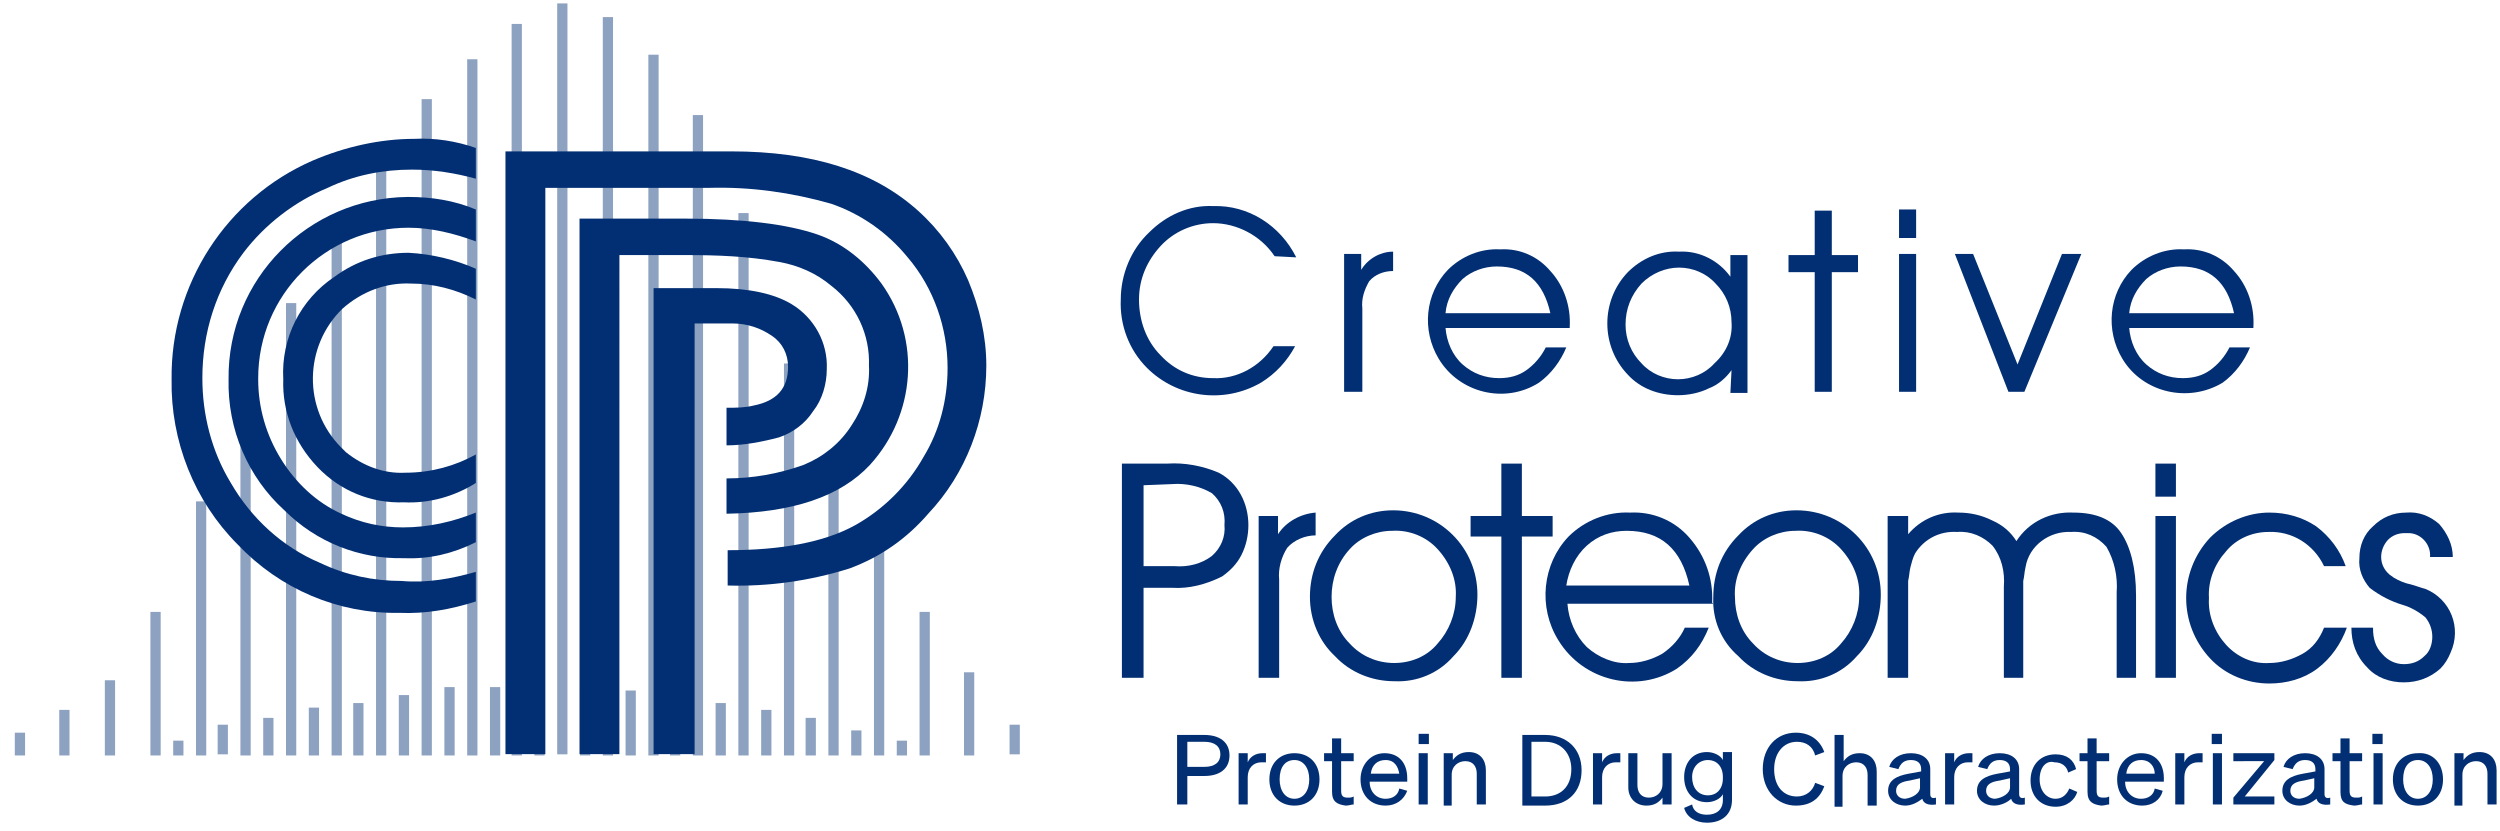
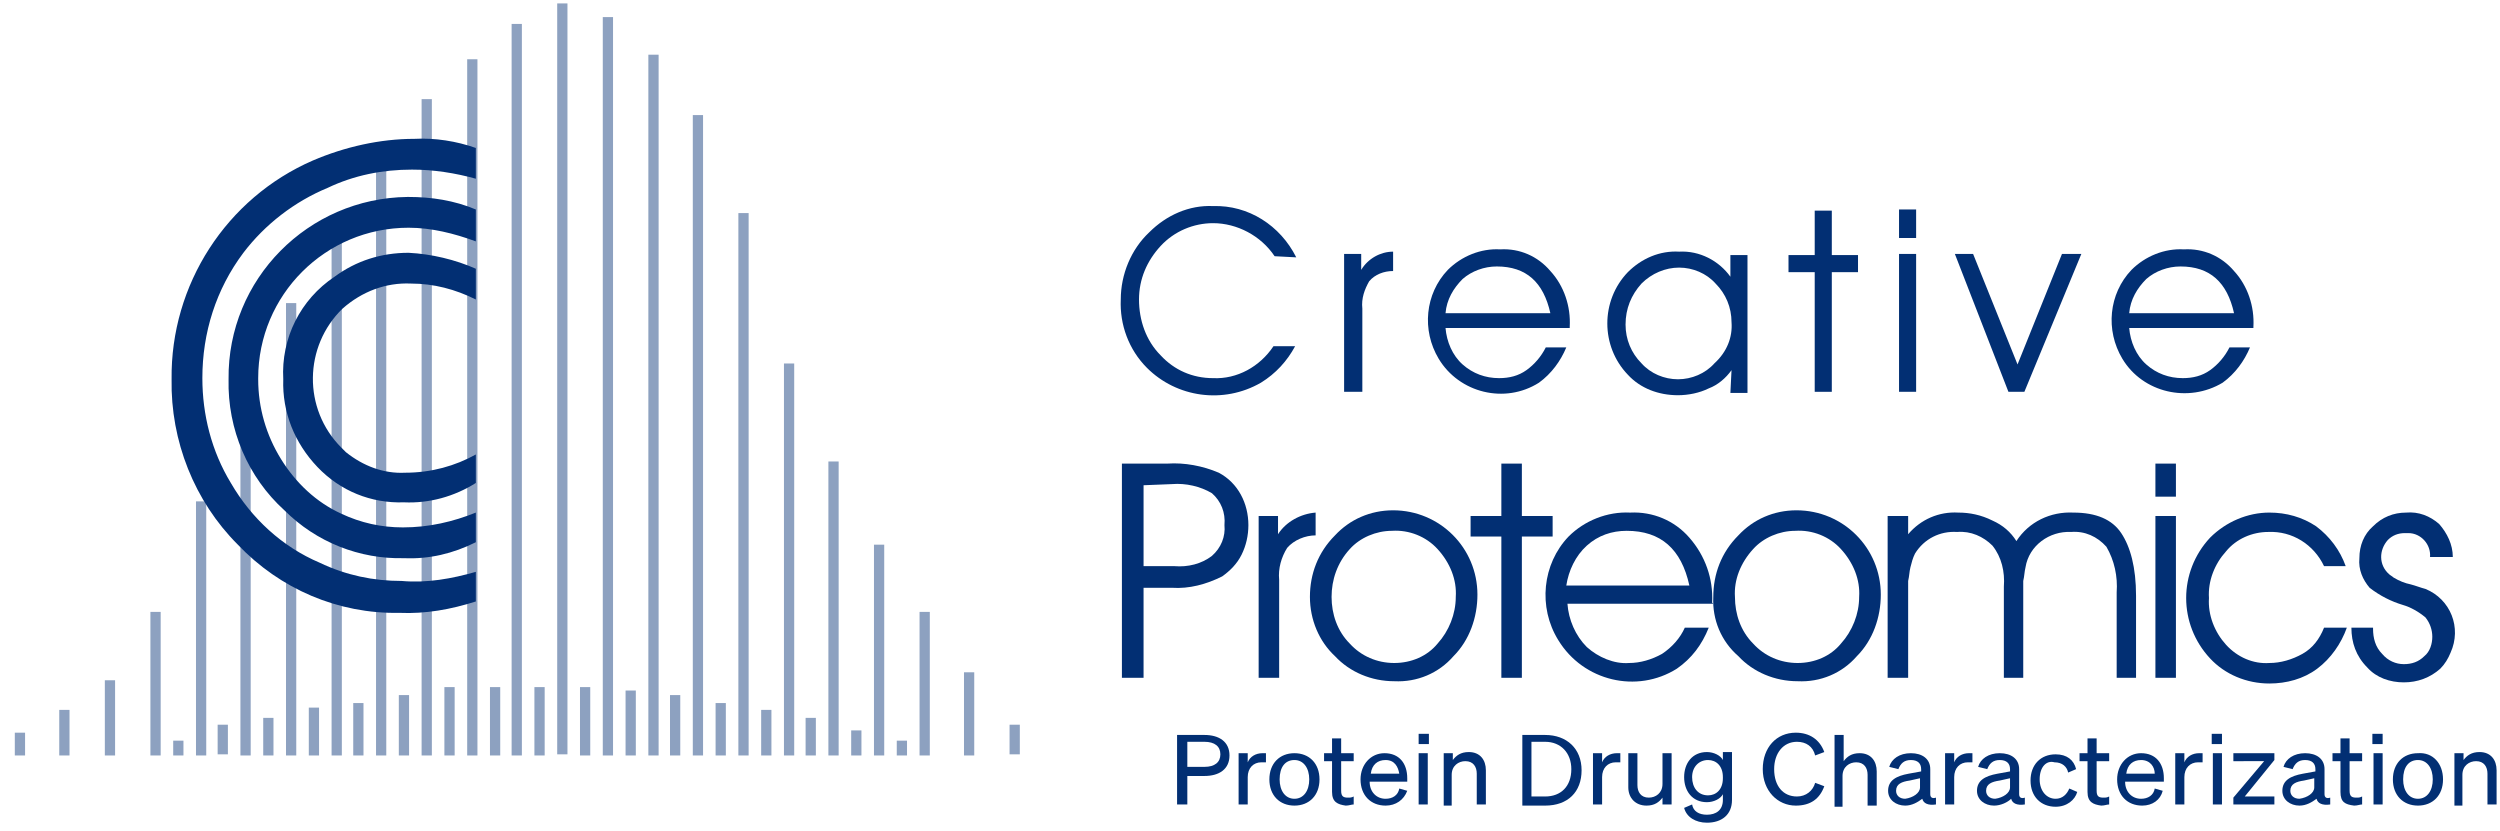
<svg xmlns="http://www.w3.org/2000/svg" version="1.1" x="0px" y="0px" viewBox="0 0 219.4 72.9" style="enable-background:new 0 0 219.4 72.9;" xml:space="preserve">
  <style type="text/css">
	.st0{fill:#022F73;}
	.st1{opacity:0.451;}
</style>
  <path class="st0" d="M104.2,68v2.6h-0.9v-6.1h2.4c1.3,0,2.2,0.6,2.2,1.8c0,1.2-0.9,1.8-2.2,1.8H104.2z M104.2,67.3h1.5  c0.9,0,1.4-0.4,1.4-1.1c0-0.7-0.5-1.1-1.4-1.1h-1.5V67.3z" />
  <path class="st0" d="M111.1,66.1v0.8c-0.1,0-0.2,0-0.4,0c-0.7,0-1.2,0.5-1.2,1.3v2.4h-0.8v-4.5h0.8v0.8c0.2-0.5,0.7-0.8,1.3-0.8  C110.9,66.1,111,66.1,111.1,66.1z" />
  <path class="st0" d="M115.8,68.4c0,1.4-0.9,2.3-2.2,2.3s-2.2-0.9-2.2-2.3c0-1.4,0.9-2.3,2.2-2.3S115.8,67,115.8,68.4z M112.3,68.4  c0,1,0.5,1.7,1.3,1.7s1.3-0.7,1.3-1.7c0-1-0.5-1.7-1.3-1.7S112.3,67.3,112.3,68.4z" />
  <path class="st0" d="M116.9,69.5v-2.7h-0.7v-0.7h0.7v-1.3h0.8v1.3h1.1v0.7h-1.1v2.6c0,0.5,0.2,0.6,0.6,0.6c0.2,0,0.3,0,0.5-0.1v0.7  c-0.2,0-0.4,0.1-0.7,0.1C117.4,70.6,116.9,70.4,116.9,69.5z" />
  <path class="st0" d="M121.6,70.7c-1.3,0-2.2-0.9-2.2-2.3c0-1.3,0.9-2.3,2.1-2.3c1.3,0,2,0.9,2,2.2v0.3h-3.3c0,0.9,0.6,1.5,1.4,1.5  c0.6,0,1.1-0.3,1.2-0.9l0.7,0.2C123.2,70.2,122.5,70.7,121.6,70.7z M121.6,66.7c-0.7,0-1.2,0.4-1.3,1.2h2.5  C122.7,67.3,122.4,66.7,121.6,66.7z" />
  <path class="st0" d="M124.5,65.3v-0.9h0.9v0.9H124.5z M125.3,66.1v4.5h-0.8v-4.5H125.3z" />
  <path class="st0" d="M126.7,70.6v-4.5h0.8v0.6c0.3-0.4,0.7-0.7,1.4-0.7c1,0,1.5,0.7,1.5,1.6v3h-0.8v-2.7c0-0.6-0.3-1.1-1-1.1  c-0.6,0-1.2,0.4-1.2,1.2v2.7H126.7z" />
  <path class="st0" d="M133.6,70.6v-6.1h2c1.9,0,3.2,1.2,3.2,3.1c0,1.9-1.2,3.1-3.2,3.1H133.6z M134.4,69.9h1.2c1.4,0,2.3-0.9,2.3-2.4  c0-1.4-0.9-2.4-2.3-2.4h-1.2V69.9z" />
  <path class="st0" d="M142.2,66.1v0.8c-0.1,0-0.2,0-0.4,0c-0.7,0-1.2,0.5-1.2,1.3v2.4h-0.8v-4.5h0.8v0.8c0.2-0.5,0.7-0.8,1.3-0.8  C142,66.1,142.1,66.1,142.2,66.1z" />
  <path class="st0" d="M146.7,66.1v4.5h-0.8V70c-0.3,0.4-0.7,0.7-1.4,0.7c-1,0-1.6-0.7-1.6-1.6v-3h0.8v2.8c0,0.6,0.3,1.1,1,1.1  c0.6,0,1.2-0.4,1.2-1.2v-2.7H146.7z" />
  <path class="st0" d="M152,70.2c0,1.3-0.9,2-2.2,2c-1,0-1.8-0.5-2-1.3l0.7-0.3c0.1,0.6,0.6,0.9,1.3,0.9c0.8,0,1.4-0.4,1.4-1.3v-0.5  c-0.2,0.4-0.8,0.7-1.4,0.7c-1.3,0-2-1-2-2.2c0-1.2,0.7-2.2,2-2.2c0.6,0,1.2,0.3,1.4,0.7v-0.7h0.8V70.2z M151.2,68.2  c0-1-0.6-1.5-1.3-1.5c-0.8,0-1.4,0.6-1.4,1.5c0,0.9,0.5,1.6,1.4,1.6c0.7,0,1.3-0.5,1.3-1.5V68.2z" />
  <path class="st0" d="M155.7,67.5c0,1.5,0.8,2.4,2,2.4c0.8,0,1.4-0.5,1.6-1.2l0.8,0.3c-0.4,1.1-1.2,1.7-2.5,1.7  c-1.6,0-2.9-1.3-2.9-3.2c0-1.9,1.2-3.2,2.9-3.2c1.2,0,2.1,0.6,2.5,1.7l-0.8,0.3c-0.2-0.8-0.8-1.2-1.6-1.2  C156.5,65.1,155.7,66.1,155.7,67.5z" />
  <path class="st0" d="M161,70.6v-6.1h0.8v2.3c0.3-0.4,0.7-0.7,1.4-0.7c1,0,1.5,0.7,1.5,1.6v3h-0.8v-2.7c0-0.6-0.3-1.1-1-1.1  c-0.6,0-1.2,0.4-1.2,1.2v2.7H161z" />
  <path class="st0" d="M167.2,70.7c-0.8,0-1.5-0.5-1.5-1.3c0-0.9,0.7-1.3,1.8-1.5l1.1-0.2v-0.2c0-0.5-0.3-0.8-0.9-0.8  c-0.6,0-0.9,0.3-1.1,0.8l-0.8-0.2c0.2-0.7,0.9-1.2,1.9-1.2c1,0,1.7,0.5,1.7,1.4v2.2c0,0.3,0.2,0.4,0.5,0.3v0.6  c-0.7,0.1-1.1-0.1-1.2-0.5C168.3,70.4,167.8,70.7,167.2,70.7z M168.5,69.1v-0.8l-0.9,0.2c-0.7,0.1-1.2,0.3-1.2,0.9  c0,0.4,0.3,0.7,0.8,0.7C167.9,70,168.5,69.6,168.5,69.1z" />
  <path class="st0" d="M173.1,66.1v0.8c-0.1,0-0.2,0-0.4,0c-0.7,0-1.2,0.5-1.2,1.3v2.4h-0.8v-4.5h0.8v0.8c0.2-0.5,0.7-0.8,1.3-0.8  C172.9,66.1,173,66.1,173.1,66.1z" />
  <path class="st0" d="M175,70.7c-0.8,0-1.5-0.5-1.5-1.3c0-0.9,0.7-1.3,1.8-1.5l1.1-0.2v-0.2c0-0.5-0.3-0.8-0.9-0.8  c-0.6,0-0.9,0.3-1.1,0.8l-0.8-0.2c0.2-0.7,0.9-1.2,1.9-1.2c1,0,1.7,0.5,1.7,1.4v2.2c0,0.3,0.2,0.4,0.5,0.3v0.6  c-0.7,0.1-1.1-0.1-1.2-0.5C176.2,70.4,175.6,70.7,175,70.7z M176.4,69.1v-0.8l-0.9,0.2c-0.7,0.1-1.2,0.3-1.2,0.9  c0,0.4,0.3,0.7,0.8,0.7C175.8,70,176.4,69.6,176.4,69.1z" />
  <path class="st0" d="M179,68.4c0,1,0.6,1.7,1.4,1.7c0.6,0,1-0.4,1.2-0.9l0.7,0.3c-0.2,0.7-0.9,1.3-1.9,1.3c-1.3,0-2.2-0.9-2.2-2.3  c0-1.4,0.9-2.3,2.2-2.3c1,0,1.6,0.5,1.8,1.3l-0.7,0.3c-0.1-0.5-0.5-0.9-1.2-0.9C179.6,66.7,179,67.3,179,68.4z" />
  <path class="st0" d="M183.2,69.5v-2.7h-0.7v-0.7h0.7v-1.3h0.8v1.3h1.1v0.7H184v2.6c0,0.5,0.2,0.6,0.6,0.6c0.2,0,0.3,0,0.5-0.1v0.7  c-0.2,0-0.4,0.1-0.7,0.1C183.7,70.6,183.2,70.4,183.2,69.5z" />
  <path class="st0" d="M188,70.7c-1.3,0-2.2-0.9-2.2-2.3c0-1.3,0.9-2.3,2.1-2.3c1.3,0,2,0.9,2,2.2v0.3h-3.4c0,0.9,0.6,1.5,1.4,1.5  c0.6,0,1.1-0.3,1.2-0.9l0.7,0.2C189.6,70.2,188.9,70.7,188,70.7z M187.9,66.7c-0.7,0-1.2,0.4-1.3,1.2h2.5  C189.1,67.3,188.7,66.7,187.9,66.7z" />
  <path class="st0" d="M193.3,66.1v0.8c-0.1,0-0.2,0-0.4,0c-0.7,0-1.2,0.5-1.2,1.3v2.4h-0.8v-4.5h0.8v0.8c0.2-0.5,0.7-0.8,1.3-0.8  C193.1,66.1,193.2,66.1,193.3,66.1z" />
  <path class="st0" d="M194.1,65.3v-0.9h0.9v0.9H194.1z M195,66.1v4.5h-0.8v-4.5H195z" />
  <path class="st0" d="M199.6,69.9v0.7H196V70l2.7-3.2H196v-0.7h3.6v0.6l-2.6,3.2H199.6z" />
  <path class="st0" d="M201.8,70.7c-0.8,0-1.5-0.5-1.5-1.3c0-0.9,0.7-1.3,1.8-1.5l1.1-0.2v-0.2c0-0.5-0.3-0.8-0.9-0.8  c-0.6,0-0.9,0.3-1.1,0.8l-0.8-0.2c0.2-0.7,0.9-1.2,1.9-1.2c1,0,1.7,0.5,1.7,1.4v2.2c0,0.3,0.2,0.4,0.5,0.3v0.6  c-0.7,0.1-1.1-0.1-1.2-0.5C202.9,70.4,202.4,70.7,201.8,70.7z M203.1,69.1v-0.8l-0.9,0.2c-0.7,0.1-1.2,0.3-1.2,0.9  c0,0.4,0.3,0.7,0.8,0.7C202.5,70,203.1,69.6,203.1,69.1z" />
  <path class="st0" d="M205.4,69.5v-2.7h-0.7v-0.7h0.7v-1.3h0.8v1.3h1.1v0.7h-1.1v2.6c0,0.5,0.2,0.6,0.6,0.6c0.2,0,0.3,0,0.5-0.1v0.7  c-0.2,0-0.4,0.1-0.7,0.1C205.8,70.6,205.4,70.4,205.4,69.5z" />
  <path class="st0" d="M208.2,65.3v-0.9h0.9v0.9H208.2z M209.1,66.1v4.5h-0.8v-4.5H209.1z" />
  <path class="st0" d="M214.4,68.4c0,1.4-0.9,2.3-2.2,2.3c-1.3,0-2.2-0.9-2.2-2.3c0-1.4,0.9-2.3,2.2-2.3C213.5,66,214.4,67,214.4,68.4  z M210.9,68.4c0,1,0.5,1.7,1.3,1.7c0.8,0,1.3-0.7,1.3-1.7c0-1-0.5-1.7-1.3-1.7C211.4,66.7,210.9,67.3,210.9,68.4z" />
  <path class="st0" d="M215.4,70.6v-4.5h0.8v0.6c0.3-0.4,0.7-0.7,1.4-0.7c1,0,1.5,0.7,1.5,1.6v3h-0.8v-2.7c0-0.6-0.3-1.1-1-1.1  c-0.6,0-1.2,0.4-1.2,1.2v2.7H215.4z" />
  <g id="LOGO" transform="translate(-126.141 -18.315)">
    <g id="g_181" transform="translate(126.141 18.315)" class="st1">
      <rect id="r_38" x="1.3" y="64.3" class="st0" width="0.9" height="2" />
      <rect id="r_41" x="5.2" y="62.3" class="st0" width="0.9" height="4" />
      <rect id="r_44" x="9.2" y="59.7" class="st0" width="0.9" height="6.6" />
      <rect id="r_47" x="13.2" y="53.7" class="st0" width="0.9" height="12.6" />
      <rect id="r_50" x="17.2" y="44" class="st0" width="0.9" height="22.3" />
      <rect id="r_53" x="21.1" y="35" class="st0" width="0.9" height="31.3" />
      <rect id="r_56" x="25.1" y="26.6" class="st0" width="0.9" height="39.7" />
      <rect id="r_59" x="29.1" y="19.3" class="st0" width="0.9" height="47" />
      <rect id="r_62" x="33" y="13.4" class="st0" width="0.9" height="52.9" />
      <rect id="r_65" x="37" y="8.7" class="st0" width="0.9" height="57.6" />
      <rect id="r_68" x="41" y="5.2" class="st0" width="0.9" height="61.1" />
      <rect id="r_71" x="44.9" y="2.1" class="st0" width="0.9" height="64.2" />
      <rect id="r_74" x="48.9" y="0.3" class="st0" width="0.9" height="65.9" />
      <rect id="r_77" x="52.9" y="1.5" class="st0" width="0.9" height="64.8" />
      <rect id="r_80" x="56.9" y="4.8" class="st0" width="0.9" height="61.5" />
      <rect id="r_83" x="60.8" y="10.1" class="st0" width="0.9" height="56.2" />
      <rect id="r_86" x="64.8" y="18.7" class="st0" width="0.9" height="47.6" />
      <rect id="r_89" x="68.8" y="31.9" class="st0" width="0.9" height="34.4" />
      <rect id="r_92" x="72.7" y="40.5" class="st0" width="0.9" height="25.8" />
      <rect id="r_95" x="76.7" y="47.8" class="st0" width="0.9" height="18.5" />
      <rect id="r_98" x="80.7" y="53.7" class="st0" width="0.9" height="12.6" />
      <rect id="r_101" x="84.6" y="59" class="st0" width="0.9" height="7.3" />
      <rect id="r_104" x="88.6" y="63.6" class="st0" width="0.9" height="2.6" />
      <rect id="r_107" x="15.2" y="65" class="st0" width="0.9" height="1.3" />
      <rect id="r_110" x="19.1" y="63.6" class="st0" width="0.9" height="2.6" />
      <rect id="r_113" x="23.1" y="63" class="st0" width="0.9" height="3.3" />
      <rect id="r_116" x="27.1" y="62.1" class="st0" width="0.9" height="4.2" />
      <rect id="r_119" x="31" y="61.7" class="st0" width="0.9" height="4.6" />
      <rect id="r_122" x="35" y="61" class="st0" width="0.9" height="5.3" />
      <rect id="r_125" x="39" y="60.3" class="st0" width="0.9" height="6" />
      <rect id="r_128" x="43" y="60.3" class="st0" width="0.9" height="6" />
      <rect id="r_131" x="46.9" y="60.3" class="st0" width="0.9" height="6" />
      <rect id="r_134" x="50.9" y="60.3" class="st0" width="0.9" height="6" />
      <rect id="r_137" x="54.9" y="60.6" class="st0" width="0.9" height="5.7" />
      <rect id="r_140" x="58.8" y="61" class="st0" width="0.9" height="5.3" />
      <rect id="r_143" x="62.8" y="61.7" class="st0" width="0.9" height="4.6" />
      <rect id="r_146" x="66.8" y="62.3" class="st0" width="0.9" height="4" />
      <rect id="r_149" x="70.7" y="63" class="st0" width="0.9" height="3.3" />
      <rect id="r_152" x="74.7" y="64.1" class="st0" width="0.9" height="2.2" />
      <rect id="r_155" x="78.7" y="65" class="st0" width="0.9" height="1.3" />
    </g>
-     <path id="p_39" class="st0" d="M174,84.5h-3.5V31.6h19.8c7.1,0,12.5,1.7,16.4,5.2c1.9,1.7,3.4,3.8,4.4,6.1c1,2.4,1.6,4.9,1.6,7.5   c0,4.8-1.8,9.5-5.1,13c-1.9,2.2-4.2,3.8-6.9,4.8c-3.5,1.1-7.1,1.6-10.7,1.5v-3.1c4.7,0,8.5-0.7,11.2-2.2c2.5-1.4,4.6-3.5,6-6   c1.4-2.3,2.1-5,2.1-7.8c0-3.5-1.2-7-3.5-9.7c-1.8-2.2-4.1-3.8-6.7-4.7c-3.5-1-7.1-1.5-10.7-1.4H174V84.5z M180.6,84.5H177V37.5h9.3   c5.1,0,9,0.5,11.6,1.4c2.3,0.8,4.2,2.4,5.6,4.3c3.5,4.9,3,11.5-1,15.9c-2.6,2.8-6.8,4.2-12.6,4.3v-3.1c2.3,0,4.6-0.4,6.8-1.2   c1.7-0.7,3.2-1.9,4.2-3.5c1-1.5,1.6-3.3,1.5-5.2c0.1-2.7-1.1-5.3-3.3-7c-1.3-1.1-2.9-1.8-4.6-2.1c-2.7-0.5-5.4-0.6-8.2-0.6h-5.8   V84.5z M187.1,84.5h-3.6V43.6h5.5c2.9,0,5.1,0.5,6.6,1.4c2,1.2,3.2,3.4,3.1,5.7c0,1.3-0.4,2.7-1.2,3.7c-0.7,1.1-1.8,1.9-3,2.3   c-1.5,0.4-3.1,0.7-4.6,0.7v-3.3c0.8,0,1.6,0,2.4-0.2c2-0.4,3-1.5,3-3.4c0-1.1-0.5-2.1-1.4-2.7c-1-0.7-2.2-1.1-3.5-1.1h-3.3   L187.1,84.5z" />
    <path id="p_40" class="st0" d="M167.9,68.5v2.6c-2.2,0.7-4.4,1.1-6.7,1c-5.4,0.1-10.5-2.1-14.2-6c-3.8-3.8-5.9-9.1-5.8-14.5   c-0.1-8.3,4.8-15.9,12.4-19.2c2.8-1.2,5.9-1.9,8.9-1.9c1.8-0.1,3.7,0.2,5.4,0.8v2.7c-1.8-0.5-3.7-0.8-5.6-0.8   c-2.6,0-5.1,0.5-7.4,1.6c-2.9,1.2-5.5,3.2-7.4,5.7c-2.4,3.2-3.6,7-3.6,11c0,3.2,0.8,6.4,2.5,9.2c1.8,3.1,4.5,5.6,7.8,7   c2.3,1.1,4.7,1.6,7.2,1.6C163.6,69.5,165.8,69.1,167.9,68.5z M167.9,63.3v2.6c-2,1-4.1,1.5-6.3,1.4c-3.9,0.1-7.7-1.4-10.5-4.2   c-3.2-2.9-5-7.1-4.9-11.5c-0.1-8.8,7-15.9,15.7-16c0,0,0.1,0,0.1,0c2,0,4,0.3,5.9,1.1v2.8c-1.9-0.7-3.9-1.2-5.9-1.2   c-7.3,0-13.2,5.9-13.2,13.2c0,0,0,0.1,0,0.1c0,2.5,0.7,4.9,2,7c1.3,2.1,3.1,3.8,5.3,4.8c1.7,0.8,3.5,1.2,5.4,1.2   C163.8,64.6,165.9,64.1,167.9,63.3z M167.9,58.2v2.5c-1.9,1.2-4.1,1.8-6.3,1.7c-2.9,0.1-5.6-1-7.6-3.1c-2-2.1-3.1-4.8-3-7.7   c-0.2-3.6,1.5-7,4.5-9c1.9-1.4,4.1-2.1,6.5-2.1c2,0.1,4.1,0.6,5.9,1.4v2.7c-1.8-0.9-3.7-1.4-5.7-1.4c-2.2-0.1-4.3,0.7-6,2.2   c-3.4,3.3-3.5,8.8-0.1,12.2c0.1,0.1,0.3,0.3,0.4,0.4c1.5,1.2,3.3,1.9,5.2,1.8C164,59.8,166.1,59.2,167.9,58.2z" />
    <path id="p_41" class="st0" d="M224.6,59h4c1.5-0.1,3.1,0.2,4.5,0.8c1.7,0.9,2.6,2.7,2.6,4.6c0,0.9-0.2,1.8-0.6,2.6   c-0.4,0.8-1,1.4-1.7,1.9c-1.4,0.7-2.9,1.1-4.4,1h-2.5v7.9h-1.9V59z M226.5,60.9V68h2.7c1.2,0.1,2.4-0.2,3.3-0.9   c0.8-0.7,1.2-1.7,1.1-2.7c0.1-1.1-0.3-2.1-1.1-2.8c-1-0.6-2.3-0.9-3.5-0.8L226.5,60.9z" />
    <path id="p_42" class="st0" d="M238.4,77.8h-1.8V63.6h1.7v1.6c0.7-1.1,2-1.8,3.3-1.9v2c-0.9,0-1.9,0.4-2.5,1.1   c-0.5,0.8-0.8,1.8-0.7,2.8L238.4,77.8z" />
    <path id="p_43" class="st0" d="M241.1,70.7c0-2,0.7-3.9,2.2-5.4c1.3-1.4,3.1-2.2,5.1-2.2c4.1,0,7.4,3.3,7.4,7.4c0,2-0.7,4-2.1,5.4   c-1.3,1.5-3.2,2.3-5.2,2.2c-2,0-3.9-0.8-5.2-2.2C241.9,74.6,241.1,72.7,241.1,70.7z M243,70.7c0,1.5,0.5,3,1.6,4.1   c1,1.1,2.4,1.7,3.9,1.7c1.5,0,2.9-0.6,3.8-1.7c1-1.1,1.6-2.6,1.6-4.1c0.1-1.5-0.5-3-1.6-4.2c-1-1.1-2.5-1.7-4-1.6   c-1.4,0-2.8,0.6-3.7,1.6C243.5,67.7,243,69.2,243,70.7L243,70.7z" />
    <path id="p_44" class="st0" d="M257.9,77.8V65.4h-2.7v-1.8h2.7V59h1.8v4.6h2.7v1.8h-2.7v12.4H257.9z" />
    <path id="p_45" class="st0" d="M276.5,71.3h-12.8c0.1,1.4,0.7,2.8,1.7,3.8c1,0.9,2.4,1.5,3.7,1.4c1,0,2-0.3,2.9-0.8   c0.9-0.6,1.6-1.4,2-2.3h2.1c-0.6,1.5-1.5,2.7-2.8,3.6c-3.5,2.2-8.2,1.1-10.4-2.5c-1.8-2.9-1.4-6.7,0.9-9.1c1.4-1.4,3.4-2.2,5.4-2.1   c2-0.1,3.9,0.7,5.2,2.2c1.4,1.6,2.1,3.6,2,5.7L276.5,71.3z M274.4,69.7c-0.7-3.2-2.5-4.8-5.5-4.8c-1.3,0-2.5,0.4-3.5,1.3   c-1,0.9-1.6,2.2-1.8,3.5L274.4,69.7z" />
    <path id="p_46" class="st0" d="M276.5,70.7c0-2,0.7-3.9,2.2-5.4c1.3-1.4,3.1-2.2,5.1-2.2c4.1,0,7.4,3.3,7.4,7.4c0,2-0.7,4-2.1,5.4   c-1.3,1.5-3.2,2.3-5.2,2.2c-2,0-3.9-0.8-5.2-2.2C277.2,74.6,276.4,72.7,276.5,70.7z M278.4,70.7c0,1.5,0.5,3,1.6,4.1   c1,1.1,2.4,1.7,3.9,1.7c1.5,0,2.9-0.6,3.8-1.7c1-1.1,1.6-2.6,1.6-4.1c0.1-1.5-0.5-3-1.6-4.2c-1-1.1-2.5-1.7-4-1.6   c-1.4,0-2.8,0.6-3.7,1.6C278.9,67.7,278.3,69.2,278.4,70.7L278.4,70.7z" />
    <path id="p_47" class="st0" d="M303.1,65.8c1.1-1.7,3-2.6,5-2.5c2,0,3.4,0.6,4.2,1.8s1.3,3,1.3,5.5v7.2h-1.7v-7.5   c0.1-1.4-0.2-2.8-0.9-4c-0.8-0.9-1.9-1.4-3.1-1.3c-1.9-0.1-3.7,1.2-4,3.1c-0.1,0.4-0.1,0.8-0.2,1.2c0,0.3,0,0.9,0,1.6v6.9H302v-8   c0.1-1.3-0.2-2.6-1-3.6c-0.8-0.8-1.9-1.3-3.1-1.2c-1.5-0.1-2.9,0.6-3.7,1.9c-0.2,0.4-0.3,0.8-0.4,1.2c-0.1,0.4-0.1,0.8-0.2,1.2   c0,0.3,0,0.9,0,1.6v6.9h-1.8V63.6h1.8v1.6c1.1-1.3,2.7-2,4.4-1.9c1,0,2,0.2,3,0.7C301.9,64.4,302.6,65,303.1,65.8z" />
    <path id="p_48" class="st0" d="M317.1,61.9h-1.8V59h1.8V61.9z M315.3,77.8V63.6h1.8v14.2H315.3z" />
    <path id="p_49" class="st0" d="M330.1,68c-0.9-1.9-2.8-3.1-4.9-3c-1.4,0-2.8,0.6-3.7,1.7c-1,1.1-1.6,2.6-1.5,4.1   c-0.1,1.5,0.5,3,1.5,4.1c1,1.1,2.4,1.7,3.8,1.6c1,0,2-0.3,2.9-0.8c0.9-0.5,1.5-1.3,1.9-2.3h2c-0.5,1.4-1.4,2.7-2.6,3.6   c-1.2,0.9-2.7,1.3-4.2,1.3c-2,0-3.9-0.8-5.2-2.2c-2.8-3-2.8-7.6,0-10.6c1.4-1.4,3.3-2.2,5.2-2.2c1.5,0,2.9,0.4,4.1,1.2   c1.2,0.9,2.1,2.1,2.6,3.5L330.1,68z" />
    <path id="p_50" class="st0" d="M332.5,73.4h1.9v0.1c0,0.8,0.2,1.6,0.8,2.2c0.5,0.6,1.2,0.9,1.9,0.9c0.7,0,1.3-0.2,1.8-0.7   c0.5-0.4,0.7-1.1,0.7-1.7c0-0.6-0.2-1.2-0.6-1.7c-0.6-0.5-1.3-0.9-2-1.1c-1-0.3-2-0.8-2.9-1.5c-0.6-0.7-1-1.6-0.9-2.6   c0-1.1,0.4-2.1,1.2-2.8c0.8-0.8,1.8-1.2,2.9-1.2c1.1-0.1,2.1,0.3,2.9,1c0.7,0.8,1.2,1.8,1.2,2.9h-2c0.1-1.1-0.8-2.1-1.9-2.1   c-0.1,0-0.2,0-0.3,0c-0.6,0-1.1,0.2-1.5,0.6c-0.8,0.9-0.8,2.2,0.1,3c0.1,0.1,0.3,0.2,0.4,0.3c0.5,0.3,1,0.5,1.5,0.6   c0.4,0.1,0.9,0.3,1.3,0.4c2.2,0.9,3.2,3.4,2.2,5.6c-0.2,0.5-0.5,1-0.9,1.4c-0.9,0.8-2,1.2-3.2,1.2c-1.2,0-2.4-0.4-3.2-1.3   C332.9,75.9,332.5,74.7,332.5,73.4z" />
    <path id="p_51" class="st0" d="M238,40.8c-1.2-1.8-3.3-2.9-5.4-2.9c-1.7,0-3.4,0.7-4.6,2c-1.2,1.3-1.9,2.9-1.9,4.7   c0,1.8,0.6,3.6,1.9,4.9c1.2,1.3,2.8,2,4.6,2c2.1,0.1,4.1-1,5.3-2.8h1.9c-0.7,1.3-1.7,2.4-3,3.2c-3.3,1.9-7.4,1.3-10-1.3   c-1.6-1.6-2.4-3.8-2.3-6c0-2.2,0.9-4.4,2.5-5.9c1.5-1.5,3.5-2.4,5.6-2.3c3.1-0.1,5.9,1.7,7.3,4.5L238,40.8z" />
    <path id="p_52" class="st0" d="M245.7,52.7h-1.6V40.6h1.5V42c0.6-1,1.7-1.6,2.8-1.6v1.7c-0.8,0-1.6,0.3-2.1,0.9   c-0.4,0.7-0.7,1.5-0.6,2.4L245.7,52.7z" />
    <path id="p_53" class="st0" d="M263.9,47.1H253c0.1,1.2,0.6,2.4,1.5,3.2c0.9,0.8,2,1.2,3.2,1.2c0.9,0,1.7-0.2,2.4-0.7   c0.7-0.5,1.3-1.2,1.7-2h1.8c-0.5,1.2-1.3,2.3-2.4,3.1c-3,1.9-7,0.9-8.8-2.1c-1.5-2.5-1.2-5.7,0.8-7.8c1.2-1.2,2.9-1.9,4.6-1.8   c1.7-0.1,3.3,0.6,4.4,1.9c1.2,1.3,1.8,3.1,1.7,4.9L263.9,47.1z M262.2,45.8c-0.6-2.7-2.1-4.1-4.7-4.1c-1.1,0-2.2,0.4-3,1.1   c-0.8,0.8-1.4,1.8-1.5,3L262.2,45.8z" />
    <path id="p_54" class="st0" d="M278.1,50.8c-0.5,0.7-1.2,1.3-2,1.6c-0.8,0.4-1.8,0.6-2.7,0.6c-1.7,0-3.3-0.6-4.4-1.8   c-2.4-2.5-2.4-6.5,0-9c1.2-1.2,2.8-1.9,4.5-1.8c1.8-0.1,3.5,0.8,4.5,2.2v-1.9h1.5v12.1h-1.5L278.1,50.8z M278.1,46.6   c0-1.3-0.5-2.5-1.4-3.4c-0.8-0.9-2-1.4-3.2-1.4c-1.2,0-2.4,0.5-3.3,1.4c-0.9,1-1.4,2.2-1.4,3.6c0,1.3,0.5,2.5,1.4,3.4   c0.8,0.9,2,1.4,3.2,1.4c1.2,0,2.4-0.5,3.2-1.4C277.7,49.2,278.2,47.9,278.1,46.6L278.1,46.6z" />
    <path id="p_55" class="st0" d="M285.4,52.7V42.2h-2.3v-1.5h2.3v-3.9h1.5v3.9h2.3v1.5h-2.3v10.5L285.4,52.7z" />
    <path id="p_56" class="st0" d="M294.3,39.2h-1.5v-2.5h1.5V39.2z M292.8,52.7V40.6h1.5v12.1H292.8z" />
    <path id="p_57" class="st0" d="M303.8,52.7h-1.4l-4.7-12.1h1.6l3.9,9.7l3.9-9.7h1.7L303.8,52.7z" />
    <path id="p_58" class="st0" d="M323.9,47.1H313c0.1,1.2,0.6,2.4,1.5,3.2c0.9,0.8,2,1.2,3.2,1.2c0.9,0,1.7-0.2,2.4-0.7   c0.7-0.5,1.3-1.2,1.7-2h1.8c-0.5,1.2-1.3,2.3-2.4,3.1c-3,1.8-7,0.9-8.8-2.1c-1.5-2.5-1.2-5.7,0.8-7.8c1.2-1.2,2.9-1.9,4.6-1.8   c1.7-0.1,3.3,0.6,4.4,1.9c1.2,1.3,1.8,3.1,1.7,4.9L323.9,47.1z M322.2,45.8c-0.6-2.7-2.1-4.1-4.7-4.1c-1.1,0-2.2,0.4-3,1.1   c-0.8,0.8-1.4,1.8-1.5,3L322.2,45.8z" />
  </g>
</svg>